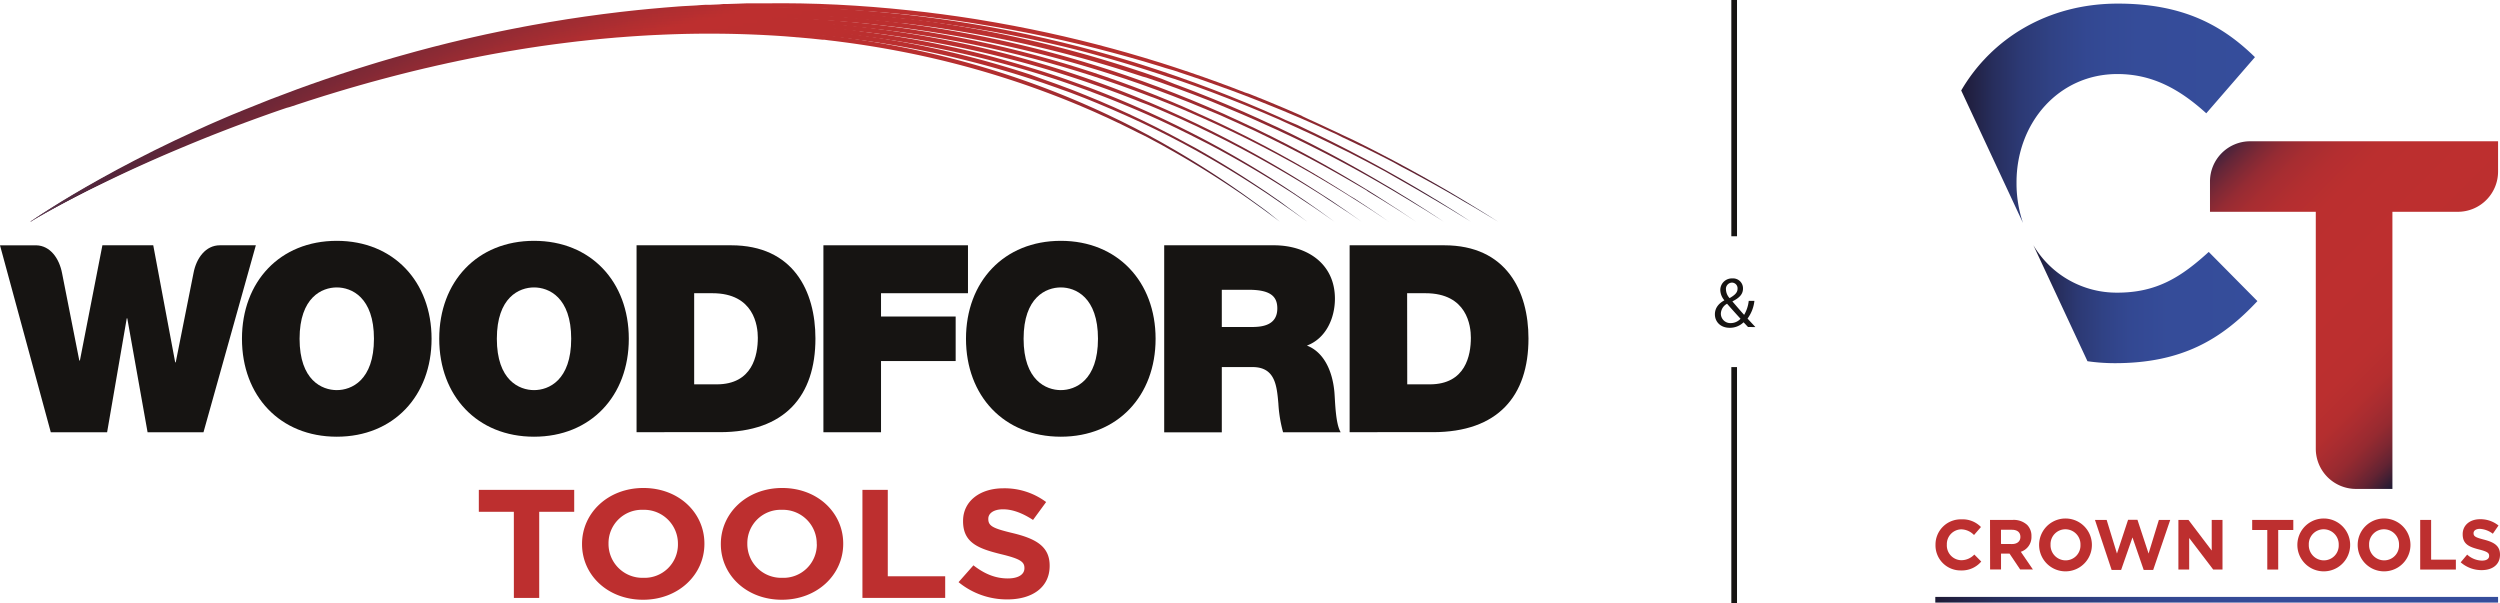
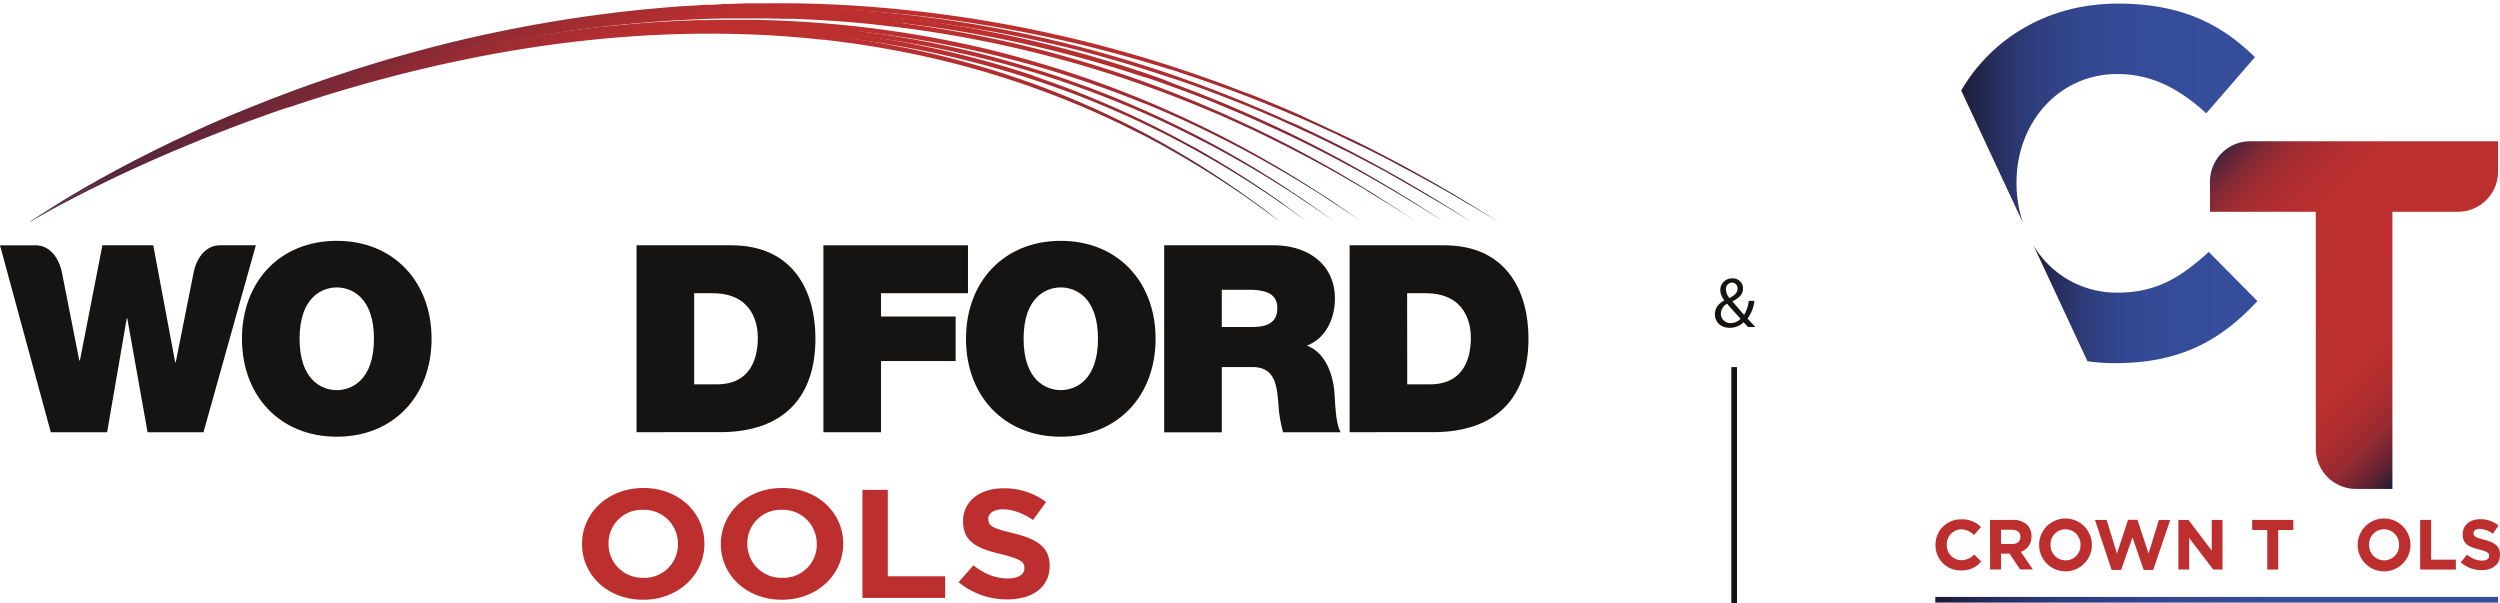
<svg xmlns="http://www.w3.org/2000/svg" xmlns:xlink="http://www.w3.org/1999/xlink" viewBox="0 0 880.91 212.6">
  <defs>
    <style>.cls-1{fill:url(#linear-gradient);}.cls-2{fill:url(#linear-gradient-2);}.cls-3{fill:url(#linear-gradient-3);}.cls-4{fill:url(#linear-gradient-4);}.cls-5{fill:url(#linear-gradient-5);}.cls-6{fill:url(#linear-gradient-6);}.cls-7{fill:url(#linear-gradient-7);}.cls-8{fill:url(#linear-gradient-8);}.cls-9{fill:url(#linear-gradient-9);}.cls-10{fill:#161412;}.cls-11{fill:#bd2f2f;}.cls-12{fill:url(#linear-gradient-10);}.cls-13{fill:url(#linear-gradient-11);}.cls-14{fill:url(#linear-gradient-12);}.cls-15{fill:url(#linear-gradient-13);}</style>
    <linearGradient id="linear-gradient" x1="10.65" y1="39.61" x2="528.86" y2="39.61" gradientUnits="userSpaceOnUse">
      <stop offset="0" stop-color="#46233b" />
      <stop offset="0.5" stop-color="#bd2f2f" />
      <stop offset="0.68" stop-color="#bb2f2f" />
      <stop offset="0.76" stop-color="#b42e2f" />
      <stop offset="0.81" stop-color="#a72c30" />
      <stop offset="0.86" stop-color="#962a30" />
      <stop offset="0.9" stop-color="#7f2731" />
      <stop offset="0.94" stop-color="#622332" />
      <stop offset="0.97" stop-color="#411f33" />
      <stop offset="1" stop-color="#1e1a34" />
    </linearGradient>
    <linearGradient id="linear-gradient-2" x1="10.65" y1="40.23" x2="519.25" y2="40.23" xlink:href="#linear-gradient" />
    <linearGradient id="linear-gradient-3" x1="10.65" y1="40.83" x2="509.63" y2="40.83" xlink:href="#linear-gradient" />
    <linearGradient id="linear-gradient-4" x1="10.65" y1="41.41" x2="500.02" y2="41.41" xlink:href="#linear-gradient" />
    <linearGradient id="linear-gradient-5" x1="10.65" y1="41.98" x2="490.41" y2="41.98" xlink:href="#linear-gradient" />
    <linearGradient id="linear-gradient-6" x1="10.65" y1="42.53" x2="480.79" y2="42.53" xlink:href="#linear-gradient" />
    <linearGradient id="linear-gradient-7" x1="10.65" y1="43.09" x2="471.18" y2="43.09" xlink:href="#linear-gradient" />
    <linearGradient id="linear-gradient-8" x1="10.65" y1="43.63" x2="461.57" y2="43.63" xlink:href="#linear-gradient" />
    <linearGradient id="linear-gradient-9" x1="10.21" y1="44.14" x2="451.52" y2="44.14" xlink:href="#linear-gradient" />
    <linearGradient id="linear-gradient-10" x1="789.02" y1="47.79" x2="878.23" y2="137" gradientUnits="userSpaceOnUse">
      <stop offset="0" stop-color="#46233b" />
      <stop offset="0.03" stop-color="#632638" />
      <stop offset="0.07" stop-color="#7f2935" />
      <stop offset="0.11" stop-color="#962b33" />
      <stop offset="0.16" stop-color="#a72d31" />
      <stop offset="0.23" stop-color="#b42e30" />
      <stop offset="0.31" stop-color="#bb2f2f" />
      <stop offset="0.5" stop-color="#bd2f2f" />
      <stop offset="0.68" stop-color="#bb2f2f" />
      <stop offset="0.76" stop-color="#b42e2f" />
      <stop offset="0.81" stop-color="#a72c30" />
      <stop offset="0.86" stop-color="#962a30" />
      <stop offset="0.9" stop-color="#7f2731" />
      <stop offset="0.94" stop-color="#622332" />
      <stop offset="0.97" stop-color="#411f33" />
      <stop offset="1" stop-color="#1e1a34" />
    </linearGradient>
    <linearGradient id="linear-gradient-11" x1="716.47" y1="107.17" x2="795.43" y2="107.17" gradientUnits="userSpaceOnUse">
      <stop offset="0" stop-color="#1e1a34" />
      <stop offset="0.03" stop-color="#212041" />
      <stop offset="0.11" stop-color="#272e5d" />
      <stop offset="0.2" stop-color="#2c3974" />
      <stop offset="0.31" stop-color="#304285" />
      <stop offset="0.43" stop-color="#334892" />
      <stop offset="0.6" stop-color="#354c99" />
      <stop offset="1" stop-color="#354d9b" />
    </linearGradient>
    <linearGradient id="linear-gradient-12" x1="691.06" y1="39.93" x2="794.56" y2="39.93" xlink:href="#linear-gradient-11" />
    <linearGradient id="linear-gradient-13" x1="681.93" y1="211.33" x2="880.23" y2="211.33" xlink:href="#linear-gradient-11" />
  </defs>
  <g id="Layer_2" data-name="Layer 2">
    <g id="Layer_1-2" data-name="Layer 1">
      <path class="cls-1" d="M10.65,78.14l.32-.23,1-.66c.85-.58,2.13-1.44,3.81-2.52S19.52,72.32,22,70.8q1.86-1.14,4-2.41c1.43-.85,2.95-1.74,4.58-2.67C37.06,62,45,57.66,54.37,53c4.66-2.32,9.67-4.7,15-7.12l2-.9,1-.46,1-.45,2.07-.91,2.1-.91,1.06-.46,1.07-.46,2.15-.91L84,39.54l1.1-.46,1.11-.45c11.86-4.88,24.9-9.69,38.9-14.17,1.75-.55,3.51-1.11,5.29-1.65l2.68-.82,2.7-.8c.9-.28,1.81-.53,2.72-.8s1.83-.53,2.75-.78c1.83-.52,3.68-1,5.54-1.54,3.72-1,7.5-2,11.32-2.93l2.88-.69,1.45-.35,1.45-.34,2.91-.67,2.92-.65,1.47-.33,1.48-.31,3-.63,3-.61,1.49-.3,1.5-.29,3-.58,1.51-.28,1.51-.28c2-.38,4.05-.72,6.08-1.07,8.13-1.38,16.41-2.56,24.77-3.54l3.14-.35c1.05-.11,2.1-.24,3.15-.34l3.16-.31.79-.08.79-.07,1.58-.14,3.17-.28,3.17-.25L239,2.28l1.6-.11L243.81,2c.53,0,1.07-.06,1.6-.09L247,1.78l1.6-.09.8,0,.8,0,3.2-.14L255,1.4l1.6,0,3.2-.1L263,1.18l1.6,0,.8,0h.81l3.2,0Q282.26,1,295,1.64t25.35,2l3.14.35,1.56.17.79.09.78.09,3.11.4,1.56.19.78.1.77.11,3.1.43,1.54.21.77.12.77.11,3.07.47,1.54.24,1.53.25q12.21,2,24,4.57c7.83,1.71,15.49,3.59,22.93,5.63l2.78.77,1.38.39.7.19.68.2,5.46,1.6,5.38,1.65.66.2.67.22,1.32.42,2.63.85q10.47,3.43,20.19,7.1l4.8,1.85L440,33l1.18.47,2.33.94,2.31.92.29.12.28.12.57.23,1.14.48,4.48,1.87,4.37,1.89,1.07.47.54.23L459,41l2.11,1,2.08.94,1,.46.51.24.51.23,4,1.88,1,.46,1,.47,1.94.93L477,49.41c.32.14.62.3.93.46l.92.45,1.81.91,1.79.9c.59.3,1.18.59,1.75.89l3.41,1.77c1.12.58,2.22,1.14,3.29,1.72l3.16,1.7,1.53.82.76.41.74.41L502.75,63l5.12,2.93,1.2.69,1.16.68,2.21,1.31c1.44.85,2.78,1.64,4,2.4l3.43,2.1,1.5.92,1.35.84,5.19,3.27L522.69,75l-1.36-.82-1.51-.9-3.47-2c-1.24-.75-2.6-1.51-4-2.34l-2.23-1.28-1.17-.67-1.2-.68-5.16-2.86-5.69-3.08-.75-.4-.76-.4-1.54-.8L490.64,57c-1.07-.57-2.18-1.12-3.3-1.69l-3.43-1.73c-.58-.3-1.17-.58-1.76-.87l-1.79-.88L478.53,51l-.92-.45-.93-.45-3.8-1.79L471,47.35l-1-.45-1-.45-4-1.84-.51-.23-.52-.23-1-.45-2.09-.92-2.12-.93-.53-.24-.54-.22-1.08-.46-4.37-1.85c-5.91-2.44-12.1-4.91-18.57-7.3s-13.21-4.72-20.19-7L410.76,24l-1.32-.42-.66-.21-.67-.2-5.37-1.62L397.29,20l-.68-.19-.69-.19-1.39-.38-2.77-.75q-11.16-3-22.89-5.52c-7.81-1.67-15.8-3.17-23.92-4.47l-1.53-.25L341.89,8l-3.06-.45-.77-.12-.77-.11-1.54-.21-3.08-.42-.77-.1-.78-.1-1.55-.19-3.1-.39-.78-.09-.78-.08-1.56-.18-3.13-.34c-8.34-.87-16.78-1.5-25.26-1.92s-17-.6-25.52-.53l-3.2,0h-.8l-.8,0-1.6,0-3.19.07-3.19.1-1.6.06c-.53,0-1.06,0-1.59.06l-3.19.14-.8,0-.79,0-1.59.09-1.59.08-1.59.1c-8.48.53-16.91,1.26-25.24,2.21l-3.13.37L214,6.4l-1.56.2-3.1.4-3.1.43c-2.06.28-4.11.6-6.15.9l-1.53.24L197,8.81l-1.53.25-.76.12-.76.13c-2,.34-4,.68-6.06,1l-1.51.27-1.5.27-3,.57-1.49.29-1.49.29-3,.6-3,.61-1.47.31-1.47.32-2.92.64-2.91.66-1.44.33-1.44.34-2.88.68-2.85.7-1.42.35L152.8,18l-2.82.72-2.8.74c-7.44,2-14.67,4.08-21.66,6.26Q120.27,27.31,115.2,29c-1.69.56-3.35,1.14-5,1.71l-2.47.86-2.45.87-2.43.87-2.39.88c-1.6.58-3.16,1.18-4.72,1.76l-2.32.89-1.15.45-1.15.44-2.26.89-2.24.9L85.5,40l-1.11.45-2.18.89-2.16.9L79,42.65l-1.06.45-2.1.89-2.07.9-1,.44-1,.45-2,.88c-5.33,2.37-10.36,4.69-15,7C45.28,58.13,37.27,62.38,30.74,66s-11.55,6.67-14.94,8.8S10.65,78.14,10.65,78.14Z" />
      <path class="cls-2" d="M10.65,78.14l.32-.22.95-.64c.85-.57,2.1-1.4,3.76-2.45,3.32-2.11,8.22-5.14,14.61-8.76,3.19-1.81,6.75-3.77,10.65-5.84,2-1,4-2.1,6.13-3.19l.8-.41.81-.4,1.64-.83L52,54.56l.85-.42.86-.42c9.17-4.51,19.67-9.3,31.32-14.07,5.82-2.38,11.93-4.76,18.31-7.08,3.18-1.18,6.44-2.32,9.75-3.46,1.66-.56,3.33-1.14,5-1.69l2.54-.84,2.56-.82,2.59-.82,2.61-.82c1.75-.53,3.5-1.07,5.28-1.59l2.67-.79L139,21l1.35-.38,1.36-.38,2.73-.76,2.75-.74,1.38-.37L150,18l2.79-.72,2.8-.7,1.41-.35,1.42-.34,2.83-.68,2.86-.66,1.43-.34,1.44-.32,2.89-.64,2.9-.62c1.94-.42,3.9-.8,5.85-1.2l1.48-.28,1.47-.29,1.48-.28.74-.14.74-.14c2-.36,4-.73,6-1.07,4-.7,8-1.32,12.06-1.93l3.05-.43,1.52-.22,1.53-.2,3.06-.4,1.54-.19,1.54-.19,1.54-.18.77-.1.77-.08L221,5c1-.12,2.06-.22,3.1-.32l3.1-.31,3.11-.27,1.56-.14,1.56-.13,3.12-.24,1.56-.11,1.57-.1c4.17-.29,8.36-.49,12.55-.67l3.14-.1,1.58-.05.78,0,.79,0,3.15-.06.78,0h.79l1.58,0,3.14,0h6.3l3.15.05,1.57,0,1.57,0,3.14.08,1.57.06,1.57.06,1.57.06c.52,0,1.05,0,1.57.06q12.54.57,24.89,1.84a435.07,435.07,0,0,1,47.93,7.59l2.87.64,1.43.32.72.16.71.16,5.67,1.35,5.6,1.4,5.52,1.47q11,3,21.26,6.38l2.56.84,2.54.86,2.51.86,1.25.43,1.24.45,2.46.88,1.23.44c.41.14.82.28,1.22.44l4.81,1.8c.79.29,1.58.6,2.36.9l2.34.92,2.32.91,2.28.93,2.27.92,1.12.45,1.11.47,4.4,1.86c.72.3,1.44.62,2.15.94l2.12.93,2.11.93,1,.47,1,.47L457.06,44,461,45.9l1.93.91.48.23.47.24.95.46,3.7,1.82.91.45.9.46,1.78.9,3.47,1.78,3.33,1.76,1.63.86c.53.28,1.07.56,1.59.85l3.09,1.68,1.49.82,1.47.81,5.54,3.13,5,2.92,1.17.69,1.13.68,2.17,1.3,2,1.23,1,.58.93.58,3.35,2.09,1.47.91.67.43.64.41,5.07,3.26L513.2,75l-.65-.4-.68-.42-1.48-.89-3.38-2-.93-.56-1-.57c-.66-.38-1.35-.78-2.05-1.2l-2.18-1.27-1.14-.67-1.18-.67-5-2.85L488,60.36l-1.48-.79-1.51-.8-3.1-1.65c-.52-.28-1.06-.56-1.6-.83l-1.63-.84-3.35-1.73L471.81,52,470,51.11l-.9-.45-.91-.44-3.72-1.78-.94-.46-.48-.23-.48-.22-1.93-.9-2-.9c-.65-.31-1.31-.62-2-.92L452.64,43l-1-.46-1-.46-2.11-.9-2.13-.92c-.71-.3-1.43-.62-2.15-.91l-4.4-1.82-1.12-.46-1.12-.45-2.27-.9L433,34.8l-2.32-.89L428.33,33c-.79-.3-1.57-.6-2.37-.89l-4.81-1.76-1.22-.43-1.22-.43-2.47-.87L415,28.21l-1.25-.42L411.24,27l-2.53-.85-2.56-.82C399.3,23.09,392.21,21,384.92,19s-14.8-3.75-22.48-5.38l-.36-.08-.36-.07-.72-.15-1.44-.29-2.9-.6-.73-.14-.73-.14-1.46-.28-2.93-.56-5.91-1-3-.49-1.49-.25-.75-.12L339,9.33l-3-.45-1.5-.22-.76-.11-.75-.11-3-.41c-1-.14-2-.28-3-.4l-3-.38-1.53-.19-1.52-.17-3.06-.34L317,6.46l-.77-.08-1.53-.15Q302.37,5,289.86,4.44l-1.56-.07-1.56,0-1.56-.06-1.57-.06-3.13-.07-1.56,0-1.57,0-3.14,0h-6.27L264.8,4l-1.56,0h-.79l-.78,0-3.14.06-.78,0-.79,0-1.56.05-3.14.11c-4.17.17-8.34.37-12.5.65l-1.56.1-1.56.11-3.11.24L232,5.56l-1.56.14-3.1.27-3.09.3c-1,.1-2.06.19-3.09.31l-3.08.33-.77.09-.76.09L215,7.27l-1.53.18-1.53.19L208.87,8l-1.52.2-1.52.21-3,.43c-4,.59-8,1.2-12,1.89-2,.33-4,.69-5.95,1.05l-.74.13-.73.14-1.48.28-1.47.27-1.47.29c-1.95.39-3.9.76-5.84,1.17l-2.89.61-2.89.62-1.43.32-1.43.32-2.85.65-2.84.67-1.41.33-1.4.35-2.8.68-2.78.71L149,19.7l-1.38.36-2.75.73-2.72.74-1.36.37-1.35.37-2.69.76-2.67.77c-1.77.51-3.53,1-5.27,1.56l-2.61.8-2.59.8-2.56.81-2.54.82c-1.69.54-3.36,1.1-5,1.65-3.31,1.12-6.57,2.24-9.75,3.38-6.38,2.27-12.49,4.61-18.33,6.93q-4.36,1.76-8.53,3.5c-1.39.57-2.75,1.16-4.1,1.74l-2,.87-1,.43-1,.43-2,.86-1.92.86-1,.43L63,50.1,61.13,51l-1.83.85-.91.42-.9.42-1.77.83L54,54.3l-.86.41-.85.42-1.68.81-1.65.81-.81.4-.81.4-1.59.79-1.55.78-1.52.78-1.49.76q-5.89,3-10.72,5.71c-3.21,1.76-6.05,3.38-8.51,4.82s-4.54,2.69-6.21,3.72C12.39,77,10.65,78.14,10.65,78.14Z" />
      <path class="cls-3" d="M10.65,78.14l.32-.21.93-.63c.84-.55,2.07-1.35,3.71-2.38,3.26-2,8.1-5,14.38-8.51s14-7.64,23-12,19.33-9.08,30.76-13.75l2.16-.87,2.18-.88,4.45-1.74c3-1.16,6.06-2.31,9.18-3.45C108,31.4,114.51,29.15,121.25,27c3.37-1.09,6.8-2.14,10.28-3.18l2.62-.77,1.31-.39,1.33-.38,2.66-.75,2.68-.75,1.34-.37,1.35-.36,2.72-.72,2.73-.71,1.37-.35,1.38-.35,2.77-.69,2.78-.67,1.4-.33,1.41-.33,2.81-.64q11.31-2.57,23.06-4.65C195.08,9.23,203,8,211.09,7c2-.24,4-.5,6.06-.71l3-.33,3-.31,1.52-.15,1.53-.14,3.06-.27c.51-.05,1-.08,1.53-.12l1.53-.12,1.54-.12.76-.06.77-.05c8.19-.57,16.43-.93,24.67-1.07s16.48,0,24.68.32l1.54.06L287.9,4l3.07.16.77,0,.76,0,1.53.09,3.06.2,3.06.23,1.52.11.76.06.76.07,3,.27,1.52.13,1.51.15c2,.21,4,.4,6,.64l3,.35.37,0,.38,0,.75.09,1.49.19,3,.39,3,.41,1.49.21,1.48.22,2.95.46q11.79,1.83,23.14,4.28c7.55,1.62,14.94,3.41,22.11,5.36s14.14,4.05,20.87,6.26l2.51.83,1.25.41,1.24.43,4.91,1.7L414,29.65c.8.28,1.59.59,2.37.88l2.35.89,1.16.44,1.16.45,2.29.91c1.52.6,3,1.19,4.52,1.81l4.41,1.82,4.3,1.85,1.06.46.53.22.52.24,2.08.93,2.06.92,1,.46,1,.46,4,1.85,1,.45,1,.47,1.91.92,1.89.91.93.46.93.46,3.62,1.81.89.45.88.44,1.74.9L467,53.28l.42.21.41.22.82.44,1.62.87,3.15,1.7L479.29,60l5.41,3.12,1.27.75,1.24.74L489.59,66l1.14.69.28.16.28.17.55.34,2.11,1.3,2,1.22.94.58.91.58,3.27,2.08,1.43.91.33.21.33.22.62.4,4.94,3.25-5-3.16-.63-.4-.33-.21-.34-.21L501,73.27l-3.3-2-.91-.56-.95-.57-2-1.19-2.13-1.27-.55-.33-.28-.16-.28-.17-1.15-.66c-6.22-3.64-13.84-7.91-22.76-12.48-4.46-2.26-9.23-4.66-14.32-7l-1.92-.91-1-.45-1-.45-4-1.8-1-.46-1-.45-2.06-.9-2.09-.91-.52-.23-.53-.22-1.07-.45-4.3-1.8L427.47,36c-1.48-.61-3-1.18-4.51-1.77l-2.3-.89-1.16-.43-1.16-.43L416,31.61c-.78-.29-1.57-.59-2.37-.87L408.81,29l-4.9-1.67L402.67,27l-1.25-.41-2.51-.81A432.16,432.16,0,0,0,356,14.36Q344.7,12,332.94,10.18L330,9.73l-1.48-.21L327,9.32l-3-.41-3-.37-1.49-.19-.74-.09-.38,0-.37,0-3-.34c-2-.23-4-.42-6-.62l-1.51-.15-1.52-.13-3-.26-.76-.07-.76-.06L300,6.43l-3-.22L293.93,6l-1.52-.1-.77,0-.76,0-3.06-.15-1.53-.08-1.53-.06c-8.17-.32-16.39-.42-24.6-.3s-16.41.49-24.57,1-16.27,1.36-24.3,2.34l-.75.09-.75.09-1.5.2-1.5.19-1.5.2-3,.41-1.49.22-1.48.22-3,.44-3,.47-1.47.23-1.47.25-2.94.5-2.92.52c-1,.17-1.94.34-2.91.53l-2.89.54-.73.14-.72.14-1.44.29-1.43.28-.72.14-.72.15-2.85.59-2.85.61-2.82.62-2.81.63-1.4.32-1.4.33-2.78.65-2.76.68-1.38.34-1.37.34-2.73.69-2.71.71-1.35.36-1.34.36-2.68.72-2.65.74-1.33.37-1.31.38-2.62.76-2.6.76c-.86.26-1.72.51-2.57.78l-2.56.78-2.54.79c-6.74,2.11-13.24,4.31-19.5,6.54q-4.69,1.68-9.2,3.38c-1.5.56-3,1.14-4.45,1.7l-2.18.86c-.73.28-1.45.56-2.16.85L82,42.38l-2.11.85-4.13,1.71c-2.72,1.14-5.38,2.27-8,3.4-5.15,2.24-10,4.47-14.52,6.61-9,4.3-16.82,8.31-23.14,11.75L27.85,68c-.74.41-1.47.81-2.16,1.21q-2.1,1.17-3.92,2.22C19.35,72.79,17.31,74,15.66,75,12.36,77,10.65,78.14,10.65,78.14Z" />
      <path class="cls-4" d="M10.65,78.14l.31-.21.93-.6c.81-.54,2-1.32,3.64-2.32,3.22-2,8-4.86,14.15-8.29l1.18-.65,1.2-.66L34.58,64c1.72-.92,3.52-1.88,5.41-2.86,3.77-2,7.89-4,12.31-6.19,8.86-4.29,19-8.88,30.21-13.44q8.42-3.44,17.63-6.81l.58-.21.58-.21,1.16-.42,1.16-.42,1.17-.42c1.57-.55,3.15-1.11,4.74-1.65q4.78-1.65,9.75-3.25c1.65-.52,3.31-1.06,5-1.58l2.52-.78,2.56-.77,1.28-.38,1.29-.38,2.58-.76,2.61-.74,1.31-.37,1.32-.36,2.64-.73,2.67-.71,1.33-.36,1.35-.34,2.69-.69c3.61-.91,7.26-1.8,11-2.64,1.84-.43,3.7-.83,5.57-1.25l.7-.15.7-.15,1.4-.3,1.41-.29,1.41-.29c1.89-.38,3.78-.77,5.69-1.13.95-.18,1.9-.37,2.86-.54l2.87-.53,1.44-.26,1.44-.24,2.9-.5,2.91-.47,1.45-.24,1.47-.23,2.92-.44L200,9.35l1.47-.21,1.47-.21.74-.1.74-.1,3-.39,3-.37,3-.35,3-.33,1.49-.17,1.5-.15,3-.29c.5-.06,1-.1,1.5-.14l1.5-.14,1.5-.13.75-.07.75,0,3-.24,1.51-.11,1.51-.1,3-.2,3-.17c1-.06,2-.12,3-.16,2-.09,4-.19,6.06-.24l3-.1,3-.07,1.52,0h1.51l3,0h6.07l3,0c1,0,2,0,3,.06l3,.08.76,0h.75L279.7,5q12.07.43,24,1.56c7.92.75,15.76,1.73,23.47,2.92s15.3,2.57,22.72,4.14,14.66,3.33,21.7,5.24,13.88,4,20.48,6.13l4.9,1.65,4.81,1.69.6.2.3.11.29.11,1.19.43,2.34.87,1.17.42.58.22.58.22,2.3.88,2.27.88.57.22.56.22,1.12.45,2.23.9,1.1.44.55.22.55.23,4.32,1.81,1.06.45,1.06.46,2.09.92,2.07.9c.69.3,1.36.62,2,.92l4,1.83,3.89,1.83,1,.45.95.46,1.87.92,3.67,1.8,3.54,1.81,1.74.88.85.45.84.44,3.32,1.76c8.68,4.64,16.09,9,22.1,12.68l1.12.68.55.33.53.34,2.06,1.29L486.64,70l.91.58c.31.19.6.38.88.57l3.19,2.07c1,.63,1.87,1.2,2.65,1.74l4.81,3.23L494.22,75c-.79-.52-1.69-1.08-2.67-1.7l-3.22-2-.89-.56-.93-.56L484.56,69l-2.08-1.26-.53-.33L481.4,67l-1.13-.66C474.21,62.77,466.76,58.52,458,54l-3.33-1.71-.85-.44-.86-.44-1.74-.86-3.56-1.77L444,47l-1.87-.9-.95-.44-1-.44-3.9-1.8-4-1.78-2-.91-2.08-.88L426.12,39l-1.06-.45c-.35-.16-.71-.3-1.07-.44l-4.32-1.78-.55-.22-.55-.22-1.1-.43-2.23-.87-1.12-.44-.56-.22-.57-.22-2.27-.85-2.3-.87-.58-.21-.58-.21-1.17-.42-2.34-.85-1.18-.42-.3-.11-.3-.1-.59-.21-4.81-1.65-4.9-1.6a413.14,413.14,0,0,0-42.1-11.12q-11.1-2.3-22.64-4.05-5.76-.87-11.62-1.58l-.73-.09-.73-.08-1.47-.17-2.94-.33-.73-.08L308,8.6l-1.48-.15L305,8.3l-.74-.07-.74-.07q-11.85-1.1-23.9-1.53l-1.5,0-.38,0h-.37l-.76,0-3-.07c-1,0-2,0-3-.06l-3,0h-6l-3,0H257l-1.51,0A455.16,455.16,0,0,0,207.58,10l-3,.38-.73.09-.74.11-1.46.2-1.47.21c-.49.06-1,.13-1.46.21l-2.92.43-1.46.22-1.45.23-2.9.46-2.89.49-1.44.24-1.44.26-2.86.51-2.85.53c-1.9.35-3.79.74-5.67,1.11l-1.41.28-1.4.3-1.41.28-.7.15-.7.15c-1.86.4-3.71.8-5.55,1.22-3.69.82-7.33,1.7-10.94,2.58l-2.69.68-1.34.34-1.34.35-2.66.69-2.64.71c-7,1.9-13.84,3.92-20.45,6C106.44,33.53,94.11,38,82.87,42.45S61.48,51.38,52.58,55.57,36.06,63.67,29.84,67l-2.26,1.23-2.13,1.17q-2.07,1.14-3.85,2.16c-2.38,1.36-4.4,2.54-6,3.51C12.34,77,10.65,78.14,10.65,78.14Z" />
-       <path class="cls-5" d="M10.65,78.14l.31-.2.91-.59c.8-.52,2-1.28,3.59-2.25,3.16-1.94,7.85-4.72,13.92-8.06,3-1.67,6.41-3.48,10.13-5.4,1.85-1,3.79-1.94,5.8-3l3.09-1.52L50,56.39l1.61-.78.82-.4.83-.39,1.67-.8,1.71-.79.86-.41.87-.4,1.76-.81,1.78-.82.91-.41.91-.41,1.84-.82c2.48-1.1,5-2.21,7.64-3.32l4-1.68,2-.83c.68-.28,1.36-.57,2-.84l2.08-.84,2.1-.84,4.28-1.67c2.88-1.11,5.83-2.23,8.84-3.32,1.5-.56,3-1.1,4.56-1.65.76-.28,1.54-.54,2.31-.81l1.17-.41c.38-.14.77-.27,1.17-.4q2.34-.81,4.73-1.61l2.4-.8,2.42-.78,2.44-.79,2.46-.77,2.48-.77,1.25-.38,1.25-.38,2.52-.75,2.54-.74,1.27-.37,1.29-.37,2.57-.73,2.59-.71,1.31-.36,1.3-.34,2.63-.7,2.64-.68c1.77-.46,3.55-.89,5.34-1.34l1.35-.32,1.34-.32,1.36-.32.67-.17.68-.15c1.81-.42,3.63-.84,5.46-1.23l1.37-.31,1.38-.3,2.77-.58,1.38-.29,1.39-.28,2.79-.55,2.81-.54,1.4-.27,1.41-.26,2.83-.51,2.84-.49c1.9-.33,3.8-.63,5.71-.94l.72-.12.71-.11L195,10.9l1.44-.22,1.44-.21,2.89-.41,1.45-.2,1.45-.2c7.74-1,15.56-1.87,23.44-2.48L230.06,7l3-.2c2-.14,3.95-.24,5.93-.35l3-.15,3-.13,3-.1,1.49,0,.74,0h.74c7.93-.19,15.87-.16,23.77.08s15.75.75,23.53,1.45l1.45.13.73.07.73.07,2.9.3,1.45.15,1.45.16,2.88.34c1,.11,1.92.23,2.88.36l2.87.37,1.42.2,1.43.2,2.85.41c7.56,1.14,15,2.48,22.28,4s14.39,3.24,21.3,5.11,13.61,3.87,20.08,6,12.71,4.39,18.69,6.7l2.23.87,1.1.44.56.21.54.23,4.34,1.77.53.22.53.22,1.06.46,2.11.89,1,.45,1,.44,2,.91,2,.91,1,.44,1,.46,3.92,1.81,1.91.91,1.89.91,1.86.9.47.22.45.23.92.46,3.58,1.79c.59.29,1.17.6,1.75.9l1.72.89,1.69.89.84.43.83.45,3.23,1.74c8.49,4.61,15.71,8.94,21.58,12.62l1.09.68,1.05.66,2,1.29L477.35,70c.6.4,1.19.77,1.75,1.15l3.11,2.06c.94.64,1.81,1.2,2.57,1.74l4.69,3.22L484.73,75c-.77-.52-1.65-1.08-2.6-1.7l-3.14-2c-.56-.37-1.16-.74-1.77-1.12L475.32,69l-2-1.26c-.34-.22-.7-.44-1.06-.65l-1.1-.66c-5.91-3.6-13.18-7.83-21.7-12.34l-3.26-1.7-.82-.44-.85-.42-1.7-.87-1.72-.87-1.75-.88-3.6-1.75-.92-.45-.45-.22-.47-.22L432,45.38l-1.89-.89c-.64-.29-1.27-.6-1.92-.89l-3.92-1.77-1-.45-1-.43-2-.88-2.05-.89-1-.44-1.05-.44-2.1-.87L413,37l-.54-.23-.53-.21-4.34-1.73L407,34.6l-.55-.21L405.34,34l-2.23-.85c-6-2.26-12.21-4.47-18.67-6.55s-13.16-4.06-20.05-5.88-14-3.5-21.24-5-14.67-2.81-22.22-3.91l-2.83-.4-1.42-.2c-.48-.07-.95-.14-1.42-.19l-2.86-.36c-.95-.13-1.91-.25-2.87-.35L306.66,10l-1.44-.16-1.45-.15-2.89-.29-.72-.07-.73-.07L298,9.1q-11.62-1-23.44-1.41c-7.86-.24-15.77-.26-23.66-.07h-.74l-.75,0-1.48,0-3,.1-3,.13c-1,0-2,.08-3,.14-2,.11-3.94.2-5.91.34l-2.95.2-2.94.23L225.77,9l-1.47.13-2.94.26-1.46.13-1.47.15L217,9.76l-1.46.15-2.92.32-1.46.16-1.45.17-2.9.35-2.9.37c-7.71,1-15.34,2.2-22.84,3.55l-1.41.25-1.4.26-2.8.53-2.78.55-1.39.27-1.38.28-2.76.57-1.38.3-1.37.29c-1.82.39-3.64.8-5.45,1.21l-.67.15-.68.16-1.35.31-1.34.32-1.35.31c-1.78.44-3.56.86-5.32,1.31l-2.64.67-2.63.68-1.3.34-1.3.35-2.59.7-2.57.71-1.28.35-1.28.37-2.53.72-2.52.74-1.25.37-1.25.37-2.48.75-2.46.76-2.44.77-2.42.77-2.39.77-4.74,1.57-1.17.4-1.16.4-2.32.79-2.29.81-.57.19-.57.21-1.13.4c-3,1.07-6,2.16-8.85,3.24L85.8,41.74l-2.11.82-2.08.82-2,.82-2,.81c-1.35.55-2.68,1.09-4,1.64l-2,.81-1.93.81-1.9.81-1.88.81q-7.44,3.22-14,6.3L50.26,57l-1.6.76-3.1,1.49c-2,1-4,1.94-5.83,2.88-3.74,1.86-7.14,3.63-10.19,5.26q-2.29,1.22-4.32,2.33c-1.36.74-2.62,1.44-3.79,2.1-2.35,1.32-4.33,2.47-5.92,3.41C12.31,77.07,10.65,78.14,10.65,78.14Z" />
      <path class="cls-6" d="M10.65,78.14,11,78l.9-.58c.79-.5,2-1.24,3.53-2.18,3.11-1.89,7.72-4.59,13.68-7.84S42.35,60.29,50.89,56.2,69.18,47.75,80,43.37c2.7-1.09,5.46-2.19,8.29-3.28,1.41-.55,2.85-1.09,4.29-1.64l2.18-.81,2.2-.81q8.85-3.24,18.39-6.35c3.17-1,6.41-2,9.68-3l2.47-.74,1.24-.37L130,26l2.51-.73,2.52-.71q10.13-2.87,20.78-5.36c.89-.22,1.78-.42,2.67-.62l2.68-.61,2.7-.59,1.35-.3,1.36-.28,2.72-.57,2.73-.55,1.38-.28,1.37-.26,2.76-.53C184.87,13.2,192.37,12,200,10.94c3.8-.5,7.61-1,11.44-1.41s7.68-.79,11.53-1.12c7.72-.65,15.49-1.09,23.26-1.32l.73,0h.73l1.46,0L252,7l2.92,0h7.28l1.46,0,2.91,0,2.9.07q11.63.31,23.08,1.32l2.86.25.71.07.71.07,1.43.14,2.84.3c.47,0,.94.1,1.41.16l1.42.16,2.82.33,2.81.37,1.4.18,1.4.19,2.79.41c7.42,1.09,14.73,2.38,21.87,3.86s14.11,3.15,20.88,5,13.35,3.81,19.7,5.91,12.45,4.31,18.31,6.59l4.34,1.72,1.07.44,1.07.44,2.11.88c1.4.57,2.77,1.18,4.14,1.77l2,.88.5.22.5.23,1,.45,3.94,1.79,3.83,1.8.94.44.47.23.46.22,1.85.91,1.82.89.9.45.23.11.22.11.45.23c2.36,1.21,4.67,2.37,6.89,3.56l1.65.88.82.43.81.44,3.16,1.74c8.28,4.58,15.33,8.88,21.05,12.55l2.09,1.33,2,1.29L468.06,70l.87.57.42.28.42.29,3,2.06,1.32.9.61.42.57.4,4.56,3.22L475.24,75l-.58-.39L474,74.2l-1.33-.88-3.06-2-.41-.28-.43-.27-.88-.56L466.08,69l-2-1.26L462,66.45c-5.77-3.58-12.86-7.78-21.18-12.26l-3.18-1.7c-.26-.15-.54-.29-.81-.43l-.82-.42-1.66-.86c-2.22-1.17-4.54-2.3-6.92-3.48l-.44-.23-.22-.11-.23-.1-.91-.44-1.82-.87L422,44.66l-.47-.22-.47-.22-.94-.43L416.24,42l-3.94-1.74-1-.44-.51-.22-.5-.22-2-.86c-1.37-.58-2.74-1.17-4.15-1.73L402,36l-1.06-.43-1.07-.43-4.34-1.68q-8.79-3.34-18.31-6.44a372.25,372.25,0,0,0-40.48-10.62q-10.68-2.18-21.8-3.78l-2.77-.39-1.4-.18-1.4-.18-2.8-.36-2.81-.32L302.34,11l-1.41-.16-2.83-.29-1.41-.14-.71-.07-.71-.06L292.42,10l-.71-.06-.36,0-.35,0-1.43-.11-2.86-.21-.36,0-.36,0-.71,0-1.44-.09-1.43-.09-.72,0-.36,0-.36,0c-3.83-.2-7.68-.38-11.53-.47l-2.9-.08-2.89,0-1.45,0h-5.81l-1.45,0-2.9,0-2.9.07-1.46,0H247l-.73,0c-7.74.23-15.48.66-23.17,1.3s-15.33,1.47-22.89,2.49l-2.83.39-1.41.2-1.41.21-2.81.42L190.3,14l-1.4.22-1.4.22-.7.11-.69.12-2.79.47c-.92.15-1.85.33-2.77.49l-2.76.49-2.76.52-1.37.26-1.37.27-2.72.54-2.72.56-1.35.28-1.35.29-2.69.57-2.68.6-2.66.61q-10.62,2.44-20.75,5.24l-2.52.7-2.5.71-1.25.36-1.24.36-2.47.72-2.44.74-1.22.36-1.21.38-2.41.74-2.39.75C103,35.71,91.16,40,80.34,44.27q-8.11,3.21-15.43,6.37l-1.81.78-1.79.78-3.49,1.55q-3.43,1.55-6.65,3c-8.58,4-15.94,7.69-22,10.85s-10.65,5.79-13.79,7.63S10.65,78.14,10.65,78.14Z" />
      <path class="cls-7" d="M10.65,78.14,11,78l.88-.55c.78-.49,1.94-1.21,3.48-2.12s3.43-2,5.67-3.31,4.85-2.72,7.78-4.3,6.2-3.29,9.77-5.11c1.79-.91,3.66-1.85,5.61-2.8l3-1.45,1.53-.74,1.56-.74q6.28-3,13.43-6.15c2.38-1,4.84-2.1,7.35-3.17l1.9-.8,1-.4,1-.4,2-.8,2-.8,1-.4,1-.4,2-.81,2-.8,2.07-.8L89,40.3l2.11-.8,4.3-1.59,2.18-.79,2.2-.79,4.46-1.57q4.51-1.56,9.18-3.08l2.34-.76,1.18-.38,1.18-.37,2.39-.74,2.4-.74,1.2-.37,1.22-.36,2.43-.72,2.46-.72,2.47-.7,2.49-.7,1.25-.35,1.25-.34,1.26-.34,1.26-.34,2.54-.67,2.55-.66,2.57-.65,2.59-.63,1.29-.32,1.3-.31,2.62-.62,2.62-.6,1.32-.3,1.32-.29,2.66-.58,2.66-.56c.89-.18,1.78-.38,2.68-.55l2.69-.54.68-.14.67-.13,1.35-.25c3.61-.7,7.26-1.34,10.92-2s7.36-1.19,11.07-1.7,7.45-1,11.21-1.45S215,10,218.77,9.69l1.42-.12c.47-.05.94-.09,1.42-.12l2.84-.23,1.42-.11L227.29,9l2.85-.19L233,8.66l1.43-.08.71,0,.72,0,2.85-.12.72,0h.71l1.43-.05,2.85-.1,2.86-.06c1.91,0,3.81-.06,5.72-.08h5.7l2.85,0,1.43,0h.71l.71,0c7.59.18,15.15.57,22.63,1.18l.7,0,.35,0,.35,0,1.4.13,2.8.25,1.39.14,1.39.15,2.78.29,2.76.33,1.38.16L303,11l.69.1,2.75.36,1.37.18,1.36.2c7.28,1,14.45,2.28,21.45,3.72s13.84,3,20.48,4.84,13.09,3.71,19.31,5.77c3.11,1,6.16,2.1,9.15,3.17L384,30.93l4.35,1.68c5.73,2.26,11.21,4.59,16.41,6.94l3.85,1.78.95.44.94.45,1.86.9,1.83.88.91.45.9.45,3.53,1.77L423,48.45l1.67.88,1.64.88,3.2,1.74.4.22.38.21.78.44,1.52.86c8.09,4.57,14.95,8.85,20.52,12.51l2,1.33L457,68.8,458.78,70l.85.58c.28.18.55.37.81.55l2.94,2.06,1.28.9.6.42.55.41,4.43,3.21L465.76,75l-.57-.4-.6-.41-1.29-.88-3-2-.82-.54-.86-.56L456.85,69l-1.92-1.26-2.05-1.3c-5.61-3.57-12.52-7.76-20.64-12.22l-1.54-.84-.77-.43-.39-.21-.4-.21-3.21-1.7L424.28,50l-1.68-.85-3.43-1.74-3.54-1.73-.9-.45-.91-.43L412,43.92l-1.86-.87-.94-.44-.95-.43-3.85-1.74c-5.22-2.29-10.7-4.58-16.43-6.78L383.61,32l-4.44-1.6c-3-1.05-6-2.1-9.15-3.1A359.16,359.16,0,0,0,330.33,17a372.15,372.15,0,0,0-43.44-6Q275.72,10,264.36,9.8l-.71,0h-.71l-1.42,0-2.84,0h-2.84c-1,0-1.9,0-2.84,0-1.9,0-3.8,0-5.69.08l-2.85.06-2.84.1-1.43,0-.35,0h-.36l-.71,0-2.84.13-.71,0-.71,0-1.42.08-2.85.16-2.83.19-1.42.09-1.42.11-2.83.22-1.41.12-1.42.12-1.41.13-.7.06-.71.07-2.82.28c-.47,0-.93.08-1.4.14l-1.41.15-2.81.3c-3.73.44-7.46.9-11.16,1.42s-7.38,1.09-11,1.67-7.28,1.23-10.88,1.92l-1.35.25-.68.13-.67.13-2.68.53c-.9.17-1.79.36-2.67.54l-2.66.55-2.65.57-1.32.28-1.32.3-2.62.58-2.6.61c-6.94,1.61-13.72,3.37-20.33,5.19-.83.22-1.65.46-2.47.69l-2.45.7-2.43.7-1.22.36-1.2.36-2.4.72-2.38.73-1.18.36-1.18.37-2.35.74q-9.33,3-18,6.08T79.09,45.21l-2,.78-2,.78-1,.39-1,.39-1.91.78c-2.52,1-5,2.07-7.36,3.09-4.78,2-9.28,4.06-13.49,6S42.35,61.23,38.75,63s-6.88,3.44-9.83,5C23,71,18.45,73.58,15.36,75.36S10.65,78.14,10.65,78.14Z" />
      <path class="cls-8" d="M10.65,78.14l.29-.18.87-.54c.77-.47,1.91-1.17,3.42-2.06s3.37-2,5.58-3.21l3.57-2q1.9-1,4.07-2.2c5.75-3.07,12.81-6.67,21-10.55,2.06-1,4.18-2,6.38-3L59.21,53l1.71-.76,1.74-.77c1.17-.51,2.35-1,3.55-1.54L68,49.1l1.84-.78,1.86-.78,1.88-.78L75.53,46l1-.4,1-.39,2-.78,2-.79,4-1.57c2.72-1,5.49-2.09,8.32-3.12s5.73-2.07,8.67-3.09l2.21-.76,1.12-.39,1.12-.37,2.26-.76,2.28-.75,1.14-.37,1.15-.37,2.31-.74,2.34-.73,2.35-.73,2.37-.72,2.38-.71c1.6-.48,3.21-.94,4.83-1.4.8-.24,1.62-.46,2.43-.69l2.45-.68,2.47-.67,1.24-.34,1.25-.32,2.5-.66,2.51-.64,1.27-.32,1.26-.31,2.55-.62q10.2-2.47,20.82-4.55c7.07-1.37,14.26-2.61,21.53-3.67l2.73-.39,1.37-.19,1.37-.18,2.75-.36,2.75-.34c1.84-.23,3.68-.43,5.52-.63.93-.11,1.85-.19,2.78-.29l2.77-.27q11.11-1,22.32-1.5l1.4-.05,1.4,0,1.4,0,.7,0h.7l2.8-.06,1.4,0h1.4l2.8,0h5.59l2.79,0,1.39,0,1.39,0,2.79.07,1.39,0,1.39.05,1.39.06.69,0,.7,0,2.77.15,1.38.07.69,0,.69,0c1.84.13,3.68.23,5.51.39l2.75.21,2.74.25,1.36.13,1.37.13,2.72.28q5.43.58,10.79,1.33,10.71,1.47,21,3.58t20.09,4.7q9.76,2.61,18.92,5.65L367.75,28l4.44,1.58.55.2.55.2,1.08.41,2.17.81,1.07.4,1.07.42,2.11.84,1,.41c.35.14.7.27,1.05.42l2.06.85,2.05.84.51.21.5.22,1,.44,2,.86,1,.43.49.21L393,38l3.86,1.75.48.21.47.22.95.45,1.86.88,1.85.88,1.81.89,1.8.88c.59.29,1.18.58,1.76.88l3.45,1.77.85.43.83.45,1.66.88,1.63.88.81.43.79.44L421,52l.77.43.75.43,1.49.86c7.88,4.54,14.56,8.82,20,12.46l2,1.33.94.64.9.64,3.35,2.33L454,73.21l1.24.9.58.42.54.4,4.29,3.21L456.27,75l-.54-.4-.59-.4-1.26-.88-2.88-2L447.62,69l-.91-.62-.95-.63-2-1.3c-5.46-3.56-12.18-7.74-20.1-12.17l-1.5-.84-.75-.43-.77-.41-3.14-1.7-.79-.43-.81-.42-1.64-.85-1.66-.87-.84-.43-.85-.43-3.46-1.73-1.77-.86-1.79-.86-1.82-.87-1.85-.85-1.87-.86-1-.44-.47-.22-.48-.21-3.87-1.7-.49-.22-.49-.21-1-.41-2-.85-1-.42-.5-.21-.51-.21-2-.82-2.06-.83c-.35-.15-.7-.28-1.05-.41l-1.05-.41-2.11-.81-1.07-.41-1.07-.39L374,31.51l-1.09-.4-.55-.2-.55-.19-4.43-1.55-4.52-1.5a340.45,340.45,0,0,0-38.9-10.09c-6.84-1.35-13.83-2.53-20.94-3.48-3.56-.48-7.14-.92-10.75-1.29l-2.71-.28c-.45,0-.91-.08-1.36-.12l-1.36-.13L284.08,12l-2.73-.21c-1.82-.15-3.66-.25-5.49-.37l-.69,0-.68,0-1.38-.07-2.76-.14-.69,0-.69,0-1.38,0L266.2,11l-1.38,0L262,10.89l-1.38,0-1.39,0c-7.41-.11-14.85,0-22.28.27s-14.86.8-22.24,1.48-14.7,1.56-21.95,2.6l-2.72.4-2.7.41-2.7.43-1.35.22-1.34.23-2.68.45-2.67.48-1.33.24-1.33.24-2.65.5c-3.52.69-7,1.38-10.49,2.13l-1.29.28-.65.14-.65.15-2.58.57-2.56.59-2.56.59-2.54.61-1.26.31-1.26.31-2.51.63-2.5.64-1.24.32-1.24.32-2.47.66-2.44.67-2.44.67q-9.7,2.72-18.86,5.64l-2.27.73-2.26.74-1.12.37-1.12.37L102.8,37q-4.41,1.5-8.67,3C91.3,41,88.52,42,85.8,43l-4,1.53-2,.77-2,.77C67.42,50.17,58,54.23,49.75,58c-4.12,1.89-8,3.71-11.49,5.43s-6.76,3.34-9.66,4.84c-5.79,3-10.28,5.45-13.32,7.18S10.65,78.14,10.65,78.14Z" />
      <path class="cls-9" d="M10.65,78.14l.29-.18.85-.52c.76-.46,1.88-1.14,3.36-2s3.31-1.92,5.48-3.12c1.08-.61,2.25-1.25,3.5-1.93l4-2.14c1.41-.75,2.9-1.52,4.47-2.33s3.22-1.65,4.94-2.5Q42.72,60.84,48.77,58l1.52-.71,1.55-.72,1.58-.72,1.6-.73,1.63-.74,1.65-.74,3.39-1.49,1.72-.75c.58-.25,1.17-.51,1.76-.75,1.17-.51,2.37-1,3.58-1.52,2.41-1,4.9-2,7.44-3.06l1.91-.77,1-.39,1-.38,2-.77L84,43c1.33-.52,2.68-1,4-1.54.67-.26,1.36-.51,2-.76l2.07-.77c1.39-.5,2.79-1,4.21-1.52l2.13-.76,2.15-.75,1.08-.37,1.09-.38L105,35.4l2.21-.74,1.11-.38,1.12-.36q9-2.94,18.47-5.69l2.39-.68,2.4-.67,1.2-.34,1.22-.33,2.43-.65c3.25-.86,6.54-1.72,9.87-2.52s6.7-1.6,10.09-2.36l2.56-.56,1.28-.28,1.29-.27L165.2,19l2.59-.52c1.73-.35,3.47-.67,5.21-1l.66-.12.65-.12,1.31-.24,1.32-.24,1.31-.23,2.64-.45,1.33-.23,1.32-.21,2.66-.43,2.67-.41c1.78-.27,3.56-.51,5.35-.77l.67-.1.67-.08,1.35-.18,1.35-.18,1.34-.17,2.7-.33,1.36-.16L205,12.7l2.71-.3,2.72-.28c1.81-.19,3.63-.34,5.44-.5.91-.09,1.82-.15,2.73-.23l2.74-.21c3.64-.25,7.29-.49,11-.64a373.18,373.18,0,0,1,43.64.53c.9.06,1.79.14,2.69.21l1.34.1,1.34.11,2.68.25,1.33.13.67.06.66.07,2.66.29.67.07.33,0,.33,0,1.32.16,2.64.32,1.32.17,1.31.18q10.5,1.41,20.61,3.43c6.72,1.34,13.3,2.86,19.68,4.56s12.57,3.55,18.53,5.54,11.71,4.1,17.2,6.29c2.75,1.09,5.42,2.23,8.05,3.35l3.88,1.71.47.21.48.22.95.43,1.87.87.93.43.47.22.46.22,1.82.88,1.8.87.89.43.88.44,3.48,1.75c1.14.59,2.25,1.19,3.36,1.77l1.65.86,1.61.89c1.06.58,2.12,1.15,3.15,1.73l3,1.73,1.49.85,1.45.86c7.67,4.52,14.16,8.78,19.42,12.42l1.91,1.33.47.32.45.32.88.63,3.24,2.34,2.76,2,1.21.9.56.42.52.4L451,78.14,446.79,75l-.53-.39-.56-.41-1.22-.88-2.8-2L438.4,69l-.89-.62-.45-.31-.47-.31-1.93-1.3c-5.31-3.55-11.85-7.72-19.56-12.14l-1.46-.84-1.49-.83-3-1.69-3.17-1.69-1.61-.87-1.66-.84L401,46.74l-1.7-.86-3.48-1.71-.88-.44-.9-.42-1.8-.85-1.83-.86-.46-.22-.46-.2-.94-.42-1.87-.85-.95-.43-.48-.21-.48-.21-3.88-1.67c-2.62-1.09-5.3-2.2-8.05-3.26C367.34,32,361.61,29.92,355.66,28a320,320,0,0,0-38.11-9.84c-6.7-1.3-13.56-2.42-20.53-3.33l-1.3-.17-1.31-.17-2.63-.31L290.46,14l-.33,0-.33,0-.66-.07-2.65-.28-.66-.07-.66-.06-1.33-.12-2.67-.24c-.44,0-.89-.08-1.33-.11l-1.34-.1c-.89-.07-1.78-.15-2.68-.21a378.83,378.83,0,0,0-43.45-.47c-3.64.15-7.27.38-10.9.63l-2.72.21c-.91.07-1.82.13-2.72.22-1.81.16-3.62.31-5.43.5l-2.7.27-2.7.3-1.35.14-1.35.16-2.69.33-1.35.17-1.34.17-1.34.17-.67.09-.67.09c-1.78.25-3.56.49-5.33.76l-2.66.4-2.65.42-1.32.22-1.32.22-2.63.44-1.31.23-1.31.23-1.31.23-.65.12-.66.12c-1.73.33-3.47.65-5.19,1l-2.59.51-2.57.53-1.28.26-1.28.28-2.55.54-2.53.57c-.85.18-1.69.37-2.53.57l-2.51.58-.63.14-.62.15-1.25.3c-3.32.79-6.61,1.63-9.86,2.47l-2.42.64-1.21.32-1.21.33-2.4.65-2.38.67c-1.58.44-3.15.9-4.72,1.35-.78.22-1.55.46-2.33.69l-1.16.34-1.16.35-4.58,1.4-2.26.71-2.25.72-1.12.35-1.11.37-2.21.72-2.19.73-1.09.36L101,38l-2.16.73-2.13.74c-1.41.49-2.81,1-4.2,1.49-5.56,2-10.89,4-16,6s-9.94,4-14.53,5.93-8.93,3.85-13,5.69-7.82,3.61-11.28,5.28c-1.74.84-3.39,1.65-5,2.43s-3.09,1.54-4.51,2.27c-5.68,2.9-10.1,5.3-13.08,7-1.49.83-2.63,1.49-3.4,1.93l-.86.51Z" />
      <path class="cls-10" d="M118.67,84.86c20,0,33.4,14.4,33.4,34.51s-13.38,34.51-33.4,34.51-33.41-14.39-33.41-34.51S98.64,84.86,118.67,84.86Zm0,52.6c5.16,0,13.1-3.42,13.1-18.09s-7.94-18.09-13.1-18.09-13.11,3.42-13.11,18.09S113.5,137.46,118.67,137.46Z" />
-       <path class="cls-10" d="M188.17,84.86c20,0,33.4,14.4,33.4,34.51s-13.38,34.51-33.4,34.51-33.4-14.39-33.4-34.51S168.15,84.86,188.17,84.86Zm0,52.6c5.17,0,13.1-3.42,13.1-18.09s-7.93-18.09-13.1-18.09-13.1,3.42-13.1,18.09S183,137.46,188.17,137.46Z" />
      <path class="cls-10" d="M224.3,86.43h33.31c22,0,29.72,16.24,29.72,32.85,0,20.21-10.71,33-33.68,33H224.3Zm20.3,49h7.94c12.64,0,14.49-10.25,14.49-16.43,0-4.15-1.3-15.68-16-15.68H244.6Z" />
      <path class="cls-10" d="M290.14,86.43h50.94v16.89H310.44v8.21h26.3v15.69h-26.3v25.09h-20.3Z" />
      <path class="cls-10" d="M373.79,84.86c20,0,33.4,14.4,33.4,34.51s-13.38,34.51-33.4,34.51-33.41-14.39-33.41-34.51S353.76,84.86,373.79,84.86Zm0,52.6c5.17,0,13.1-3.42,13.1-18.09s-7.93-18.09-13.1-18.09-13.11,3.42-13.11,18.09S368.62,137.46,373.79,137.46Z" />
      <path class="cls-10" d="M410.22,86.43h38.66c11.54,0,21.5,6.37,21.5,18.82,0,6.83-3.14,14-9.87,16.52,5.53,2.12,8.95,8.21,9.69,16.43.27,3.23.36,11.07,2.21,14.11h-20.3a48,48,0,0,1-1.66-10.15c-.56-6.27-1.11-12.82-9.14-12.82H430.52v23h-20.3Zm20.3,28.79h10.61c3.78,0,8.95-.65,8.95-6.55,0-4.15-2.31-6.56-10.06-6.56h-9.5Z" />
      <path class="cls-10" d="M475.56,86.43h33.31c22,0,29.71,16.24,29.71,32.85,0,20.21-10.7,33-33.68,33H475.56Zm20.3,49h7.94c12.64,0,14.48-10.25,14.48-16.43,0-4.15-1.29-15.68-16-15.68h-6.46Z" />
      <path class="cls-10" d="M77.47,86.43c-5,0-8.31,4.52-9.29,9.82l-6.26,31.43h-.19L54,86.43H36.08l-7.9,40.49-.22.2L21.87,96.26h0c-1-5.23-4.17-9.7-9.09-9.82H0l17.9,65.88H37.74l6.92-40.14h.19L52,152.31H71.7L90.15,86.43Z" />
-       <path class="cls-11" d="M181.06,180.33H168.72v-7.72h33.61v7.72H190v30.35h-8.93Z" />
      <path class="cls-11" d="M205.09,191.75v-.11c0-10.82,9.1-19.69,21.62-19.69s21.5,8.76,21.5,19.58v.11c0,10.82-9.1,19.69-21.62,19.69S205.09,202.57,205.09,191.75Zm33.79,0v-.11a11.92,11.92,0,0,0-12.29-12,11.75,11.75,0,0,0-12.17,11.85v.11a11.93,11.93,0,0,0,12.29,12A11.74,11.74,0,0,0,238.88,191.75Z" />
      <path class="cls-11" d="M254,191.75v-.11c0-10.82,9.1-19.69,21.62-19.69s21.5,8.76,21.5,19.58v.11c0,10.82-9.1,19.69-21.62,19.69S254,202.57,254,191.75Zm33.79,0v-.11a11.92,11.92,0,0,0-12.29-12,11.75,11.75,0,0,0-12.17,11.85v.11a11.93,11.93,0,0,0,12.29,12A11.74,11.74,0,0,0,287.82,191.75Z" />
      <path class="cls-11" d="M303.89,172.61h8.93v30.45h20.23v7.62H303.89Z" />
      <path class="cls-11" d="M337.76,205.13,343,199.2c3.65,2.83,7.48,4.62,12.12,4.62,3.65,0,5.85-1.36,5.85-3.59v-.1c0-2.13-1.39-3.21-8.17-4.84-8.17-2-13.45-4.08-13.45-11.64v-.11c0-6.91,5.91-11.48,14.2-11.48a24.49,24.49,0,0,1,15.07,4.84L364,183.21c-3.59-2.34-7.13-3.75-10.54-3.75s-5.22,1.47-5.22,3.32v.1c0,2.51,1.74,3.32,8.75,5,8.23,2,12.87,4.78,12.87,11.42v.11c0,7.56-6.15,11.8-14.9,11.8A26.82,26.82,0,0,1,337.76,205.13Z" />
      <path class="cls-11" d="M682,192V192a8.89,8.89,0,0,1,9.12-9,9,9,0,0,1,6.9,2.7l-2.45,2.82a6.46,6.46,0,0,0-4.47-2A5.19,5.19,0,0,0,686,191.9v0a5.2,5.2,0,0,0,5.08,5.5,6.33,6.33,0,0,0,4.6-2l2.44,2.47A8.94,8.94,0,0,1,691,201,8.82,8.82,0,0,1,682,192Z" />
      <path class="cls-11" d="M701.21,183.2h8a7,7,0,0,1,5.1,1.77,5.48,5.48,0,0,1,1.5,4V189a5.44,5.44,0,0,1-3.75,5.43l4.27,6.24h-4.49l-3.75-5.59h-3v5.59h-3.85Zm7.75,8.5c1.88,0,2.95-1,2.95-2.48v-.05c0-1.65-1.15-2.5-3-2.5h-3.83v5Z" />
      <path class="cls-11" d="M718.51,192V192a9.3,9.3,0,0,1,18.6,0v0a9.3,9.3,0,0,1-18.6.05Zm14.57,0V192a5.31,5.31,0,0,0-5.29-5.5,5.23,5.23,0,0,0-5.25,5.45v0a5.32,5.32,0,0,0,5.3,5.5A5.23,5.23,0,0,0,733.08,192Z" />
      <path class="cls-11" d="M738.19,183.2h4.12l3.63,11.85,3.92-11.9h3.3l3.92,11.9,3.63-11.85h4l-6,17.62h-3.35l-3.95-11.45-4,11.45h-3.35Z" />
      <path class="cls-11" d="M767.59,183.2h3.55L779.33,194V183.2h3.8v17.49h-3.27l-8.47-11.12v11.12h-3.8Z" />
      <path class="cls-11" d="M798.91,186.75h-5.32V183.2h14.49v3.55h-5.32v13.94h-3.85Z" />
-       <path class="cls-11" d="M809.51,192V192a9.3,9.3,0,0,1,18.6,0v0a9.3,9.3,0,0,1-18.6.05Zm14.57,0V192a5.31,5.31,0,0,0-5.29-5.5,5.23,5.23,0,0,0-5.25,5.45v0a5.31,5.31,0,0,0,5.29,5.5A5.23,5.23,0,0,0,824.08,192Z" />
      <path class="cls-11" d="M830.76,192V192a9.3,9.3,0,0,1,18.6,0v0a9.3,9.3,0,0,1-18.6.05Zm14.57,0V192a5.31,5.31,0,0,0-5.29-5.5,5.23,5.23,0,0,0-5.25,5.45v0a5.31,5.31,0,0,0,5.29,5.5A5.23,5.23,0,0,0,845.33,192Z" />
      <path class="cls-11" d="M852.79,183.2h3.85v14h8.72v3.49H852.79Z" />
      <path class="cls-11" d="M867.06,198.14l2.28-2.72a8,8,0,0,0,5.22,2.12c1.57,0,2.52-.62,2.52-1.64v-.05c0-1-.6-1.48-3.52-2.23-3.52-.9-5.8-1.87-5.8-5.35v-.05c0-3.17,2.55-5.27,6.12-5.27a10.14,10.14,0,0,1,6.5,2.22l-2,2.9a8.23,8.23,0,0,0-4.55-1.72c-1.47,0-2.24.67-2.24,1.52v0c0,1.15.75,1.53,3.77,2.3,3.55.93,5.55,2.2,5.55,5.25v.05c0,3.47-2.65,5.42-6.42,5.42A11.12,11.12,0,0,1,867.06,198.14Z" />
      <path class="cls-12" d="M816,74.63H778.72V64A14.17,14.17,0,0,1,792.9,49.78h87.33V60.46a14.18,14.18,0,0,1-14.18,14.17H843v97.65H830.17A14.17,14.17,0,0,1,816,158.11Z" />
      <path class="cls-13" d="M778.28,88.77c-9.62,8.75-18.2,14.35-32.2,14.35a34.07,34.07,0,0,1-29.61-16.75l19.08,40.91a67.8,67.8,0,0,0,9.66.69c23.62,0,37.62-8.4,50.22-21.87Z" />
      <path class="cls-14" d="M712.84,78.59a43.35,43.35,0,0,1-2.29-14v-.35c0-21,14.88-38.15,35.53-38.15,12.25,0,21.88,5.25,31.33,13.83l17.15-19.78C783.18,9,769.36,1.27,746.25,1.27c-24.7,0-44.51,12.3-55.19,30.61Z" />
      <rect class="cls-15" x="681.93" y="210.33" width="198.3" height="2" />
-       <rect class="cls-10" x="610.06" width="2" height="83.25" />
      <rect class="cls-10" x="610.06" y="129.35" width="2" height="83.25" />
      <path class="cls-10" d="M615.94,115.22c-.47-.47-.92-1-1.57-1.65a6.9,6.9,0,0,1-4.92,1.93c-3.28,0-5.18-2.2-5.18-4.73,0-2.3,1.38-3.87,3.3-4.92v-.08a5.81,5.81,0,0,1-1.4-3.52,4.09,4.09,0,0,1,4.28-4.15,3.5,3.5,0,0,1,3.72,3.57c0,1.78-1,3.18-3.7,4.5v.08c1.42,1.65,3,3.5,4.1,4.7a12.39,12.39,0,0,0,1.62-4.93h2a12.85,12.85,0,0,1-2.42,6.23c.9,1,1.77,1.9,2.77,3Zm-2.64-2.9c-1-1.1-2.88-3.15-4.75-5.3a4.15,4.15,0,0,0-2.18,3.43,3.33,3.33,0,0,0,3.45,3.4A4.7,4.7,0,0,0,613.3,112.32Zm-5.13-10.27a4.69,4.69,0,0,0,1.28,3c1.7-1,2.8-1.87,2.8-3.3a2,2,0,0,0-2-2.17A2.2,2.2,0,0,0,608.17,102.05Z" />
    </g>
  </g>
</svg>